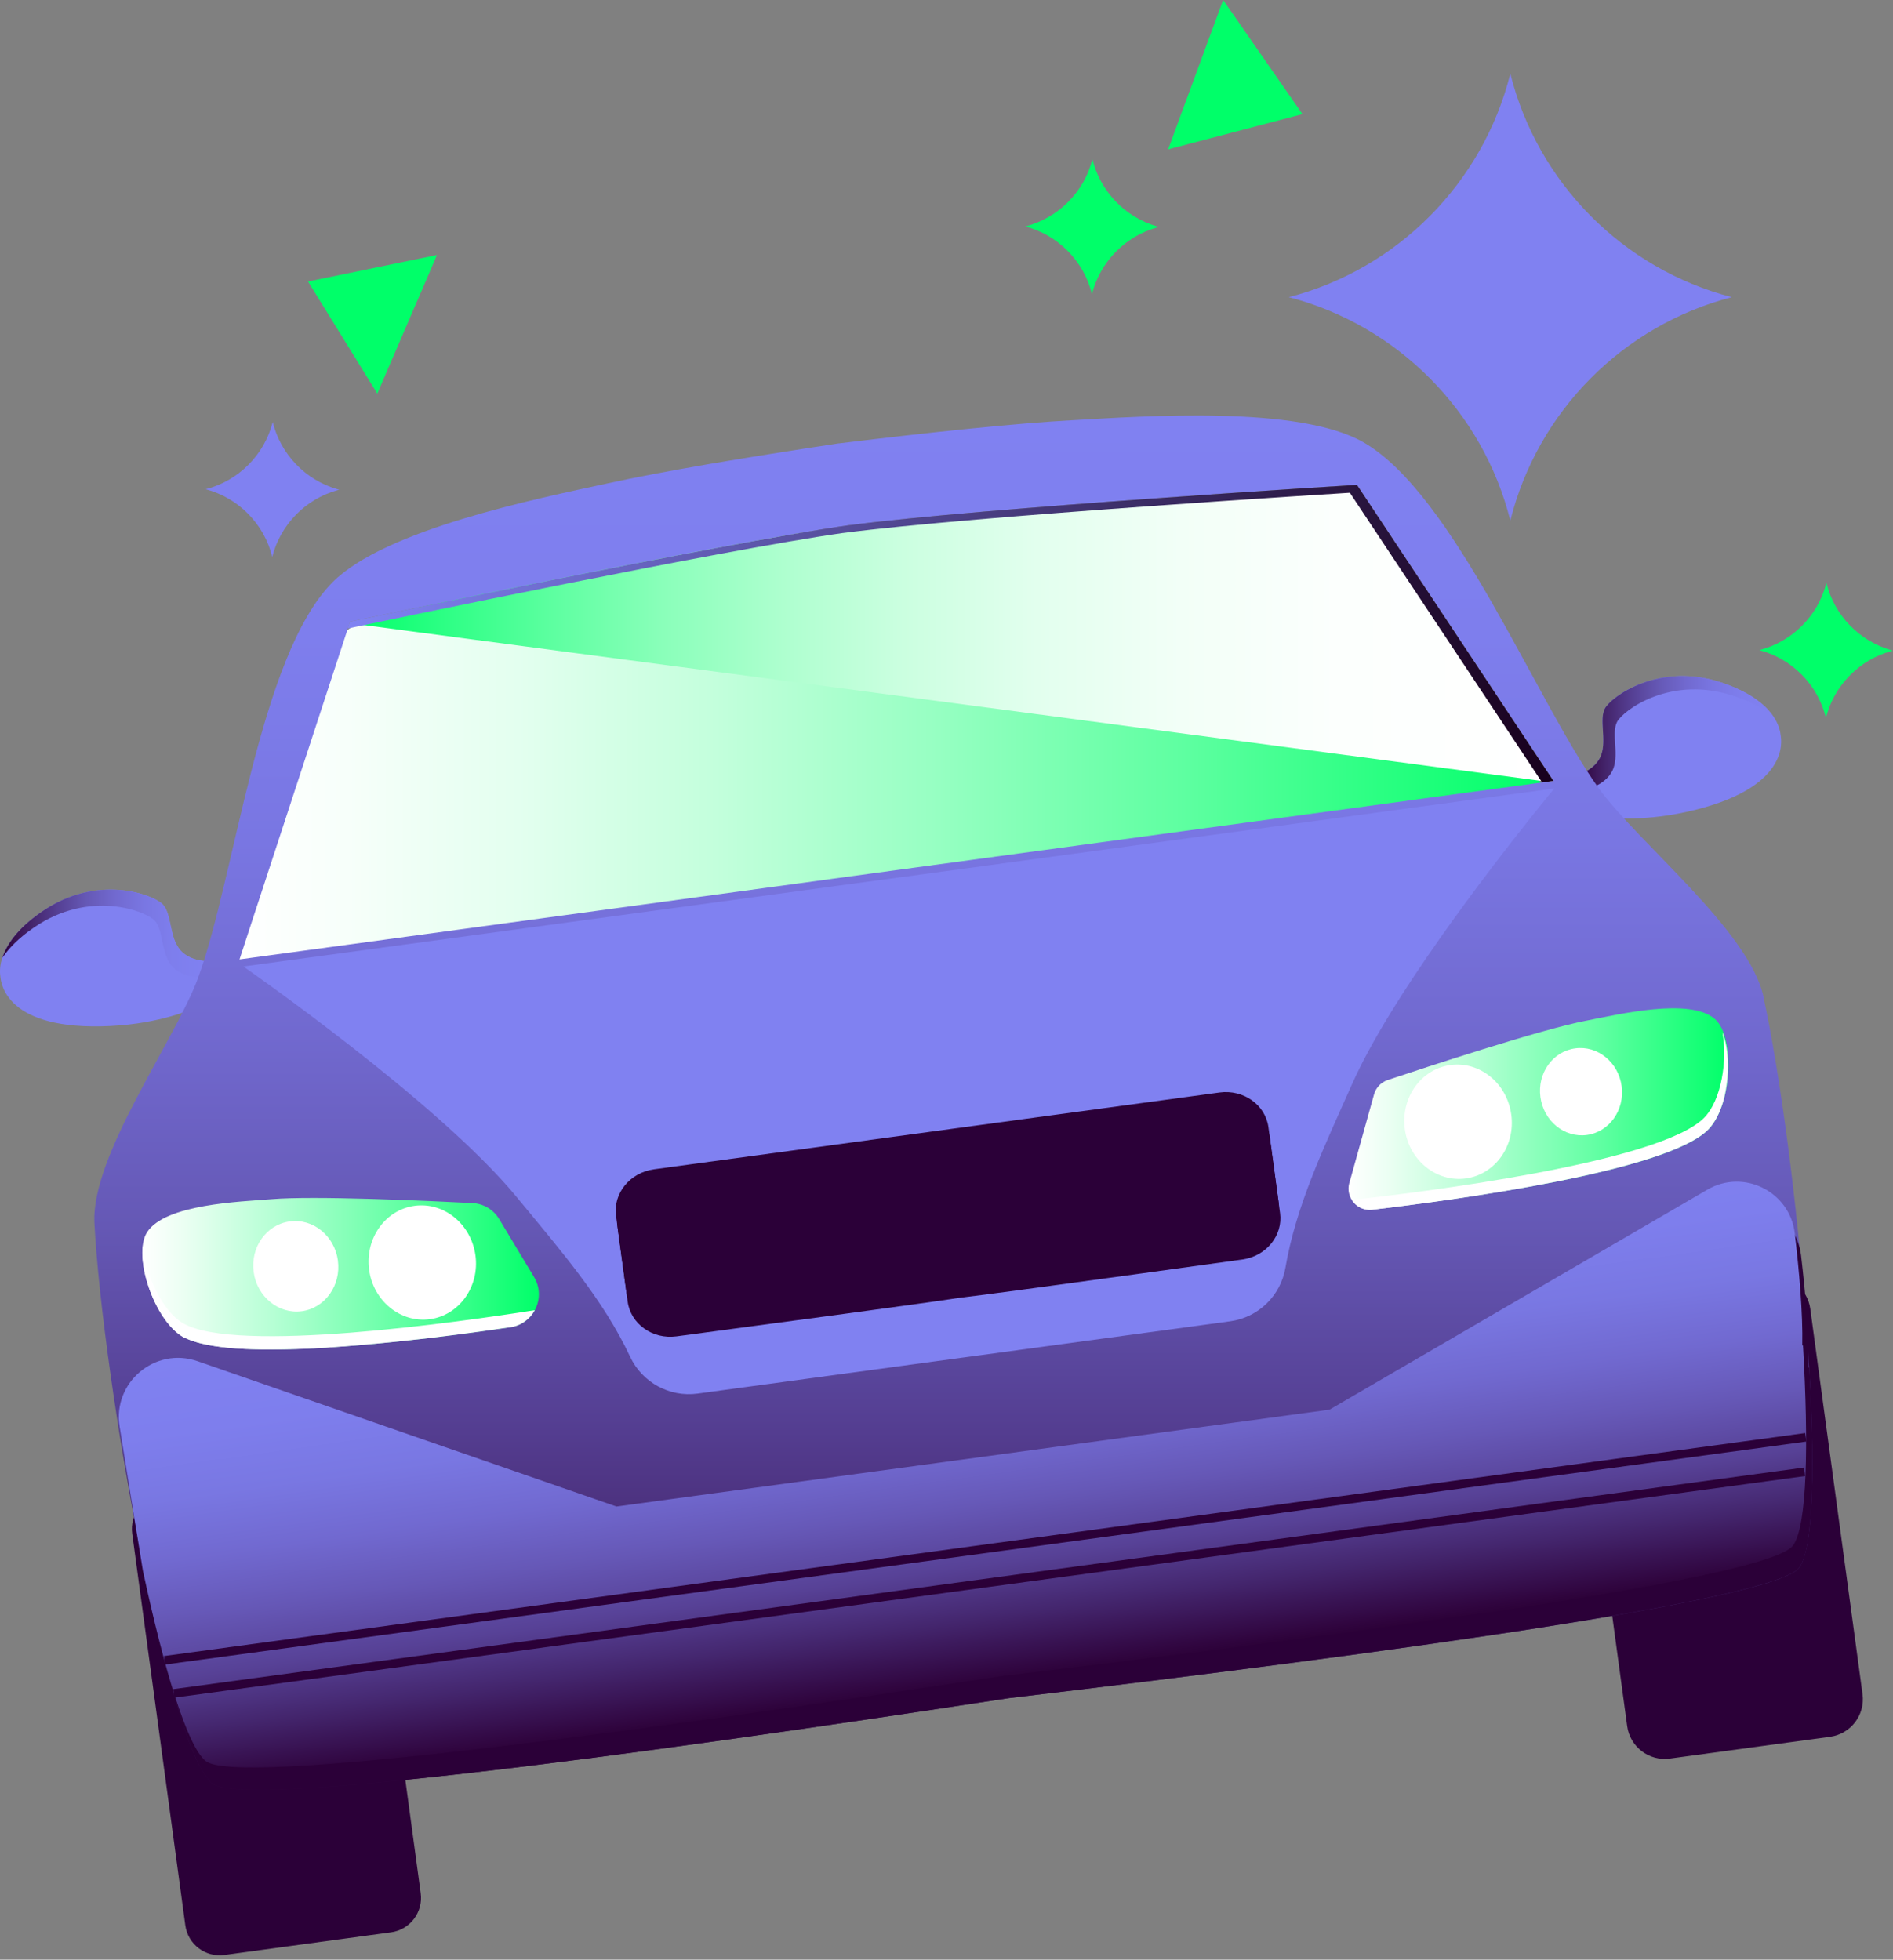
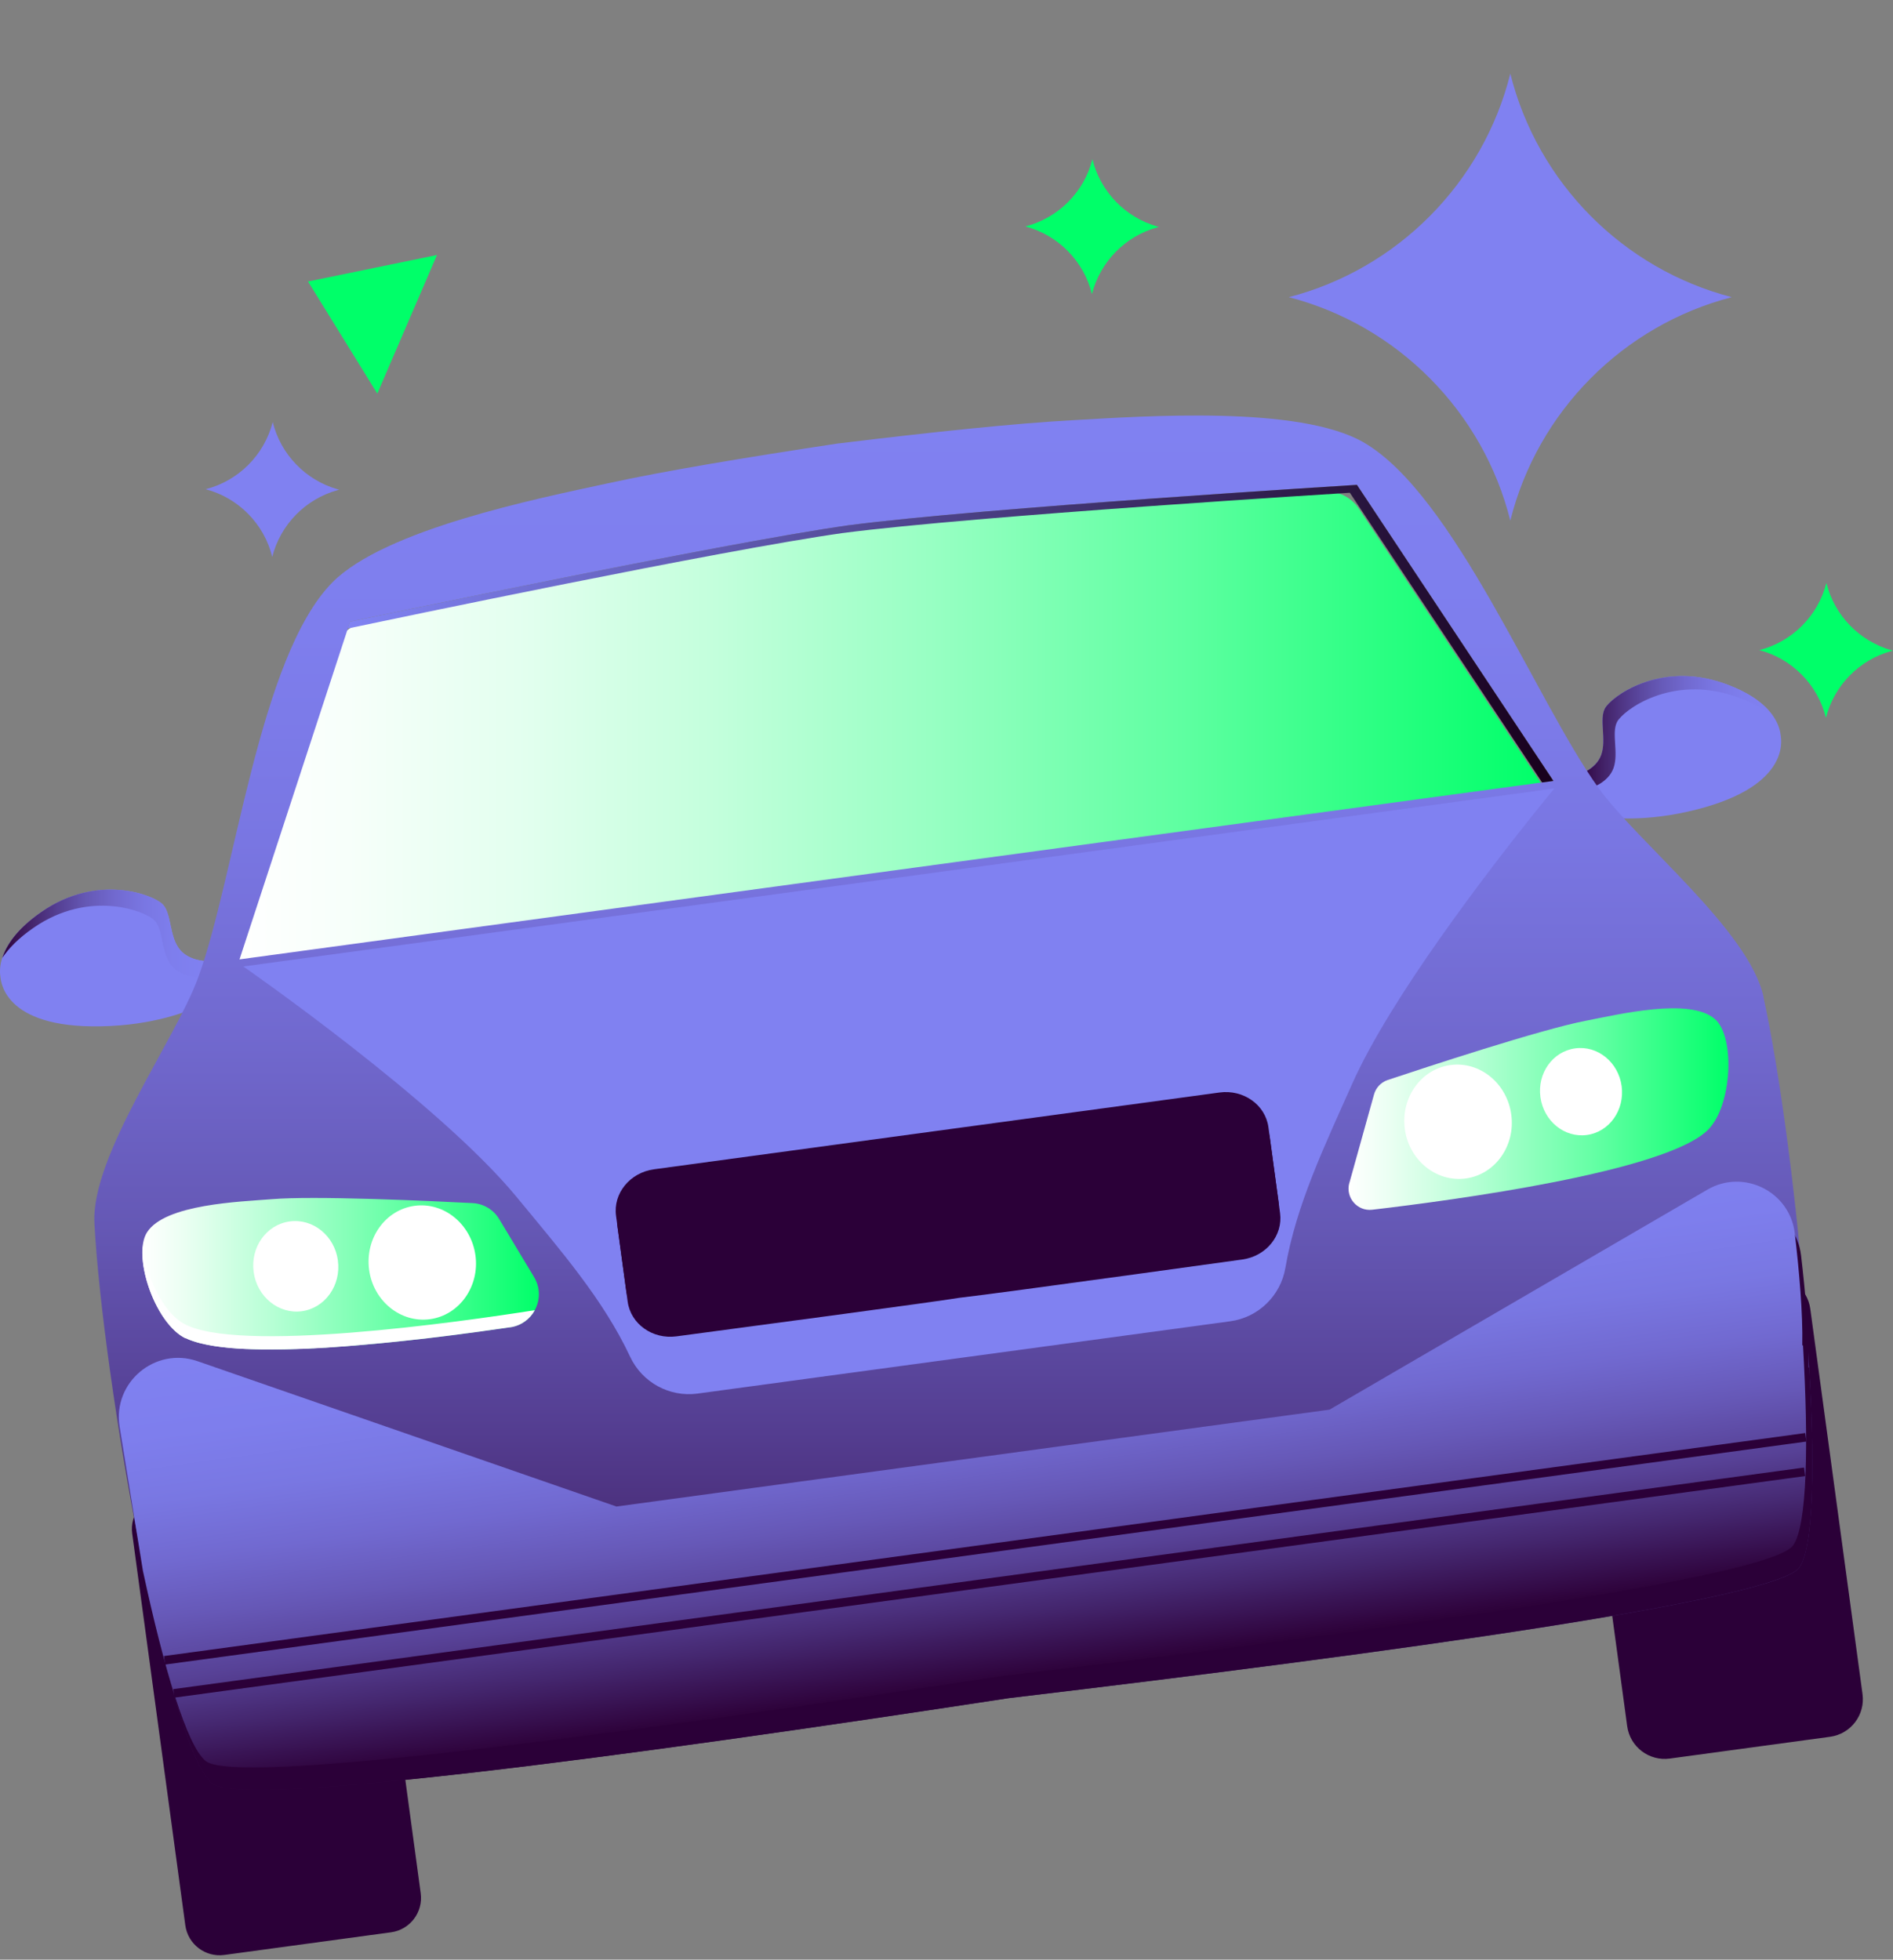
<svg xmlns="http://www.w3.org/2000/svg" version="1.1" width="400px" height="414px" viewBox="0 0 400.0 414.0">
  <rect x="0" y="0" width="400.0" height="414.0" fill="#808080" stroke="none" />
  <defs>
    <clipPath id="i0">
      <path d="M1600,0 L1600,800 L0,800 L0,0 L1600,0 Z" />
    </clipPath>
    <clipPath id="i1">
      <path d="M27.249,0 L14.638,29.277 L0,5.597 L27.249,0 Z" />
    </clipPath>
    <clipPath id="i2">
      <path d="M14.173,0 C15.852,6.844 21.124,12.288 27.875,14.209 L28.223,14.304 L27.875,14.397 C21.111,16.262 15.806,21.663 14.072,28.495 C12.362,21.527 6.928,16.021 0,14.197 C6.94,12.429 12.407,6.957 14.173,0 Z" />
    </clipPath>
    <clipPath id="i3">
      <path d="M14.173,0 C15.852,6.844 21.124,12.288 27.875,14.209 L28.223,14.304 L27.875,14.397 C21.111,16.262 15.806,21.663 14.072,28.495 C12.362,21.527 6.928,16.021 0,14.197 C6.94,12.429 12.407,6.957 14.173,0 Z" />
    </clipPath>
    <clipPath id="i4">
      <path d="M14.173,0 C15.852,6.844 21.124,12.288 27.875,14.209 L28.223,14.304 L27.875,14.397 C21.111,16.262 15.806,21.663 14.072,28.495 C12.362,21.527 6.928,16.021 0,14.197 C6.94,12.429 12.407,6.957 14.173,0 Z" />
    </clipPath>
    <clipPath id="i5">
      <path d="M46.8,0 C52.562,23.068 70.63,41.276 93.599,47.224 C70.618,53.173 52.562,71.369 46.8,94.437 C41.037,71.369 22.97,53.184 0,47.224 C22.981,41.276 41.037,23.068 46.8,0 Z" />
    </clipPath>
    <clipPath id="i6">
      <path d="M231.429,0.016 C234.338,-0.165 237.123,1.217 238.731,3.642 L238.731,3.63 L277.64,62.253 L138.871,81.117 L138.78,81.117 L0,99.971 L21.543,34.176 C22.675,30.732 25.551,28.149 29.094,27.412 C38.343,25.48 57.54,21.495 77.302,17.588 L79.675,17.119 C80.071,17.041 80.467,16.963 80.863,16.886 L83.238,16.42 C101.041,12.936 118.541,9.688 128.897,8.23 L128.988,8.23 C152.535,5.137 213.961,1.126 231.429,0.016 Z" />
    </clipPath>
    <linearGradient id="i7" x1="0.011px" y1="49.982px" x2="277.651px" y2="49.982px" gradientUnits="userSpaceOnUse">
      <stop stop-color="#FFFFFF" offset="0%" />
      <stop stop-color="#F7FFFA" offset="9%" />
      <stop stop-color="#E3FFEF" offset="22%" />
      <stop stop-color="#C3FFDC" offset="37%" />
      <stop stop-color="#96FFC2" offset="54%" />
      <stop stop-color="#5DFFA0" offset="73%" />
      <stop stop-color="#18FF77" offset="93%" />
      <stop stop-color="#00FF69" offset="100%" />
    </linearGradient>
    <clipPath id="i8">
      <path d="M212.772,0 L254.285,62.543 L0.036,28.894 L0.086,28.883 C2.869,28.224 72.783,11.718 105.633,8.509 C139.143,5.212 212.772,0 212.772,0 Z" />
    </clipPath>
    <linearGradient id="i9" x1="0px" y1="31.271px" x2="254.274px" y2="31.271px" gradientUnits="userSpaceOnUse">
      <stop stop-color="#00FF69" offset="0%" />
      <stop stop-color="#2EFF85" offset="8%" />
      <stop stop-color="#5EFFA1" offset="17%" />
      <stop stop-color="#8AFFBA" offset="26%" />
      <stop stop-color="#AEFFCF" offset="36%" />
      <stop stop-color="#CBFFE0" offset="46%" />
      <stop stop-color="#E2FFEE" offset="57%" />
      <stop stop-color="#F2FFF7" offset="69%" />
      <stop stop-color="#FCFFFD" offset="82%" />
      <stop stop-color="#FFFFFF" offset="100%" />
    </linearGradient>
    <clipPath id="i10">
      <path d="M30.69,1.525 C42,5.479 42.611,11.45 42.758,12.538 C42.905,13.615 44.819,23.789 23.106,28.65 C12.498,31.052 5.083,29.737 5.083,29.737 L0,20.821 L0.011,20.821 C0.011,20.821 3.747,19.755 4.857,16.583 C5.977,13.388 4.381,9.218 5.604,6.862 C6.826,4.482 17.004,-3.245 30.69,1.525 Z" />
    </clipPath>
    <clipPath id="i11">
      <path d="M30.679,1.525 C36.86,3.678 39.792,6.431 41.253,8.675 C39.498,7.179 37.007,5.638 33.249,4.335 C19.573,-0.435 9.396,7.304 8.174,9.672 C6.94,12.051 8.547,16.22 7.426,19.416 C6.306,22.577 2.57,23.653 2.57,23.653 L6.136,29.907 C5.479,29.828 5.083,29.749 5.083,29.749 L0,20.832 C0,20.832 3.736,19.767 4.845,16.594 L4.845,16.583 C5.966,13.388 4.37,9.218 5.592,6.862 C6.815,4.482 16.992,-3.245 30.679,1.525 Z" />
    </clipPath>
    <linearGradient id="i12" x1="6.43506423e-14px" y1="14.94px" x2="41.253px" y2="14.94px" gradientUnits="userSpaceOnUse">
      <stop stop-color="#2C0138" offset="0%" />
      <stop stop-color="#2E023B" offset="0%" />
      <stop stop-color="#44246B" offset="14%" />
      <stop stop-color="#553F93" offset="27%" />
      <stop stop-color="#6558B5" offset="41%" />
      <stop stop-color="#7169CF" offset="55%" />
      <stop stop-color="#7976E2" offset="69%" />
      <stop stop-color="#7E7EED" offset="84%" />
      <stop stop-color="#8081F1" offset="100%" />
    </linearGradient>
    <clipPath id="i13">
      <path d="M8.802,4.691 C20.712,-3.557 32.598,1.179 34.41,3.139 C36.221,5.076 35.791,9.529 37.727,12.305 C39.629,15.069 43.512,15.092 43.512,15.092 L43.512,15.103 L40.987,25.051 C40.987,25.051 34.217,28.292 23.327,28.813 C1.116,29.912 0.244,19.613 0.097,18.525 C-0.05,17.437 -1.047,11.523 8.802,4.691 Z" />
    </clipPath>
    <clipPath id="i14">
      <path d="M8.298,4.691 C20.207,-3.557 32.094,1.179 33.905,3.139 C35.717,5.076 35.287,9.529 37.222,12.305 L37.234,12.316 C39.047,14.952 42.662,15.095 42.994,15.103 L43.019,15.103 L40.494,25.051 C40.494,25.051 40.121,25.244 39.532,25.482 L41.298,18.503 C41.298,18.503 37.426,18.457 35.49,15.715 C33.566,12.939 33.985,8.498 32.185,6.527 C30.362,4.578 18.475,-0.158 6.577,8.079 C3.306,10.333 1.313,12.486 0,14.401 C0.838,11.852 2.921,8.407 8.298,4.691 Z" />
    </clipPath>
    <linearGradient id="i15" x1="3.21753211e-14px" y1="12.735px" x2="43.019px" y2="12.735px" gradientUnits="userSpaceOnUse">
      <stop stop-color="#2C0138" offset="0%" />
      <stop stop-color="#2E023B" offset="0%" />
      <stop stop-color="#44246B" offset="14%" />
      <stop stop-color="#553F93" offset="27%" />
      <stop stop-color="#6558B5" offset="41%" />
      <stop stop-color="#7169CF" offset="55%" />
      <stop stop-color="#7976E2" offset="69%" />
      <stop stop-color="#7E7EED" offset="84%" />
      <stop stop-color="#8081F1" offset="100%" />
    </linearGradient>
    <clipPath id="i16">
      <path d="M42.193,0.001 C46.613,-0.001 50.197,3.582 50.197,8.002 L50.186,90.148 C50.184,94.568 46.601,98.15 42.182,98.153 L8.004,98.157 C3.583,98.159 -0,94.576 -0.001,90.156 L0.01,8.009 C0.012,3.59 3.595,0.007 8.015,0.005 L42.193,0.001 Z" />
    </clipPath>
    <clipPath id="i17">
      <path d="M42.883,0.001 C46.928,-0.001 50.208,3.278 50.208,7.323 L50.197,90.827 C50.195,94.872 46.917,98.151 42.872,98.153 L7.324,98.157 C3.279,98.159 -0,94.88 -0.001,90.835 L0.01,7.33 C0.012,3.286 3.291,0.007 7.335,0.005 L42.883,0.001 Z" />
    </clipPath>
    <clipPath id="i18">
      <path d="M206.603,1 C221.977,0.127 254.524,-2.173 268.154,5.645 C287.331,16.658 304.584,60.2 317.818,78.645 C326.037,90.123 349.629,108.761 352.697,122.754 L352.674,122.765 C359.761,154.92 367.153,233.733 360.27,243.398 C355.482,250.15 275.139,261.254 193.211,270.987 C111.657,283.45 31.269,294.179 24.839,288.956 C15.623,281.478 1.767,203.549 0.024,170.658 C-0.735,156.359 17.039,132.09 21.906,118.845 C29.752,97.533 34.767,50.966 50.321,35.239 C61.404,24.068 93.374,17.598 108.408,14.347 C120.362,11.729 137.57,8.863 157.223,5.894 L157.313,5.894 C177.034,3.492 194.4,1.668 206.603,1 Z M266.807,14.641 C266.807,14.641 187.245,19.524 159.668,23.161 L159.577,23.161 C146.913,24.939 123.569,29.394 102.051,33.687 L99.256,34.246 C75.137,39.078 54.046,43.544 54.046,43.544 L30.68,114.902 L169.46,96.037 L169.551,96.037 L169.551,96.026 L308.32,77.184 Z" />
    </clipPath>
    <linearGradient id="i19" x1="181.517px" y1="290.305px" x2="181.517px" y2="0.003px" gradientUnits="userSpaceOnUse">
      <stop stop-color="#2C0138" offset="0%" />
      <stop stop-color="#2E023B" offset="0%" />
      <stop stop-color="#44246B" offset="14%" />
      <stop stop-color="#553F93" offset="27%" />
      <stop stop-color="#6558B5" offset="41%" />
      <stop stop-color="#7169CF" offset="55%" />
      <stop stop-color="#7976E2" offset="69%" />
      <stop stop-color="#7E7EED" offset="84%" />
      <stop stop-color="#8081F1" offset="100%" />
    </linearGradient>
    <clipPath id="i20">
      <path d="M277.028,0 C277.028,0 275.475,1.867 272.938,5.032 L272.222,5.927 C262.857,17.66 242.383,44.273 234.338,62.339 C228.44,75.595 222.451,88.047 220.199,101.269 C219.191,107.184 214.47,111.761 208.527,112.565 L152.603,120.157 L151.924,120.247 L95.999,127.838 C90.056,128.643 84.282,125.493 81.735,120.055 C76.052,107.909 66.962,97.496 57.747,86.302 C41.219,66.214 0,37.605 0,37.605 L138.18,18.842 L138.86,18.751 L138.848,18.763 Z" />
    </clipPath>
    <clipPath id="i21">
      <path d="M213.236,0 L254.749,62.543 L252.372,62.871 L211.742,1.666 C211.742,1.666 132.18,6.56 104.614,10.175 L104.513,10.175 L104.513,10.186 C78.826,13.811 9.147,28.416 0,30.342 L0.475,28.903 C0.475,28.903 78.475,12.384 106.007,8.509 L106.097,8.509 C133.675,4.883 213.236,0 213.236,0 Z" />
    </clipPath>
    <linearGradient id="i22" x1="0px" y1="31.43px" x2="254.761px" y2="31.43px" gradientUnits="userSpaceOnUse">
      <stop stop-color="#8083F3" offset="0%" />
      <stop stop-color="#18001C" offset="100%" />
    </linearGradient>
    <clipPath id="i23">
      <path d="M335.656,1.69 C343.343,-2.786 353.102,2.086 354.143,10.924 C355.071,18.832 355.864,27.795 355.728,34.593 L355.875,34.57 C357.075,55.384 356.781,72.639 353.792,76.843 C349.004,83.596 268.661,94.699 186.733,104.432 C105.179,116.895 24.79,127.625 18.36,122.402 C14.353,119.161 9.474,102.596 5.092,82.213 L0.168,51.769 C-1.349,42.41 7.674,34.819 16.628,37.924 L105.156,68.629 L255.823,48.166 L335.645,1.701 Z" />
    </clipPath>
    <linearGradient id="i24" x1="187.548px" y1="105.429px" x2="174.744px" y2="14.289px" gradientUnits="userSpaceOnUse">
      <stop stop-color="#2C0138" offset="0%" />
      <stop stop-color="#30053F" offset="2%" />
      <stop stop-color="#44266E" offset="15%" />
      <stop stop-color="#574196" offset="27%" />
      <stop stop-color="#6658B7" offset="41%" />
      <stop stop-color="#7169D0" offset="54%" />
      <stop stop-color="#7977E2" offset="68%" />
      <stop stop-color="#7E7EED" offset="83%" />
      <stop stop-color="#8081F1" offset="100%" />
    </linearGradient>
    <clipPath id="i25">
      <path d="M127.58,0.092 C132.652,-0.599 137.282,2.686 137.927,7.422 L140.078,23.262 C140.723,27.998 137.169,32.383 132.108,33.085 C126.407,33.874 118.634,34.949 110.554,36.06 L109.082,36.263 C93.106,38.458 76.356,40.733 72.324,41.175 C66.154,42.172 29.826,47.021 12.528,49.321 C7.467,49.99 2.871,46.704 2.226,41.98 L0.075,26.14 C-0.57,21.404 3.018,17.008 8.09,16.317 L67.897,8.193 Z" />
    </clipPath>
    <clipPath id="i26">
      <path d="M50.162,2.627 C56.83,1.346 72.237,-2.415 77.49,2.332 C81.701,6.128 81.067,20.494 76.007,25.627 C67.222,34.521 22.154,40.549 5.015,42.554 C1.845,42.928 -0.691,39.959 0.17,36.878 L0.181,36.889 L5.388,18.206 C5.785,16.767 6.871,15.622 8.286,15.146 C15.917,12.597 40.743,4.417 50.162,2.627 Z" />
    </clipPath>
    <linearGradient id="i27" x1="-0px" y1="21.287px" x2="80.275px" y2="21.287px" gradientUnits="userSpaceOnUse">
      <stop stop-color="#FFFFFF" offset="0%" />
      <stop stop-color="#EAFFF2" offset="11%" />
      <stop stop-color="#B3FFD3" offset="34%" />
      <stop stop-color="#5EFFA1" offset="67%" />
      <stop stop-color="#00FF69" offset="100%" />
    </linearGradient>
    <clipPath id="i28">
      <path d="M7.439,0.076 C12.171,-0.57 16.563,2.988 17.254,8.052 C17.933,13.105 14.661,17.728 9.918,18.374 C5.175,19.02 0.782,15.439 0.092,10.386 C-0.599,5.322 2.684,0.722 7.439,0.076 Z" />
    </clipPath>
    <clipPath id="i29">
      <path d="M9.751,0.097 C15.966,-0.741 21.717,3.949 22.611,10.577 C23.506,17.16 19.215,23.211 13,24.06 C6.785,24.91 1.011,20.219 0.117,13.637 L0.117,13.625 C-0.777,6.997 3.547,0.935 9.751,0.097 Z" />
    </clipPath>
    <clipPath id="i30">
      <path d="M27.397,0.253 C31.79,-0.108 39.682,-0.038 47.709,0.185 L49.315,0.232 C57.344,0.474 65.284,0.85 69.77,1.081 C72.091,1.194 74.208,2.463 75.408,4.457 L82.789,16.728 L82.789,16.739 C85.359,21.022 82.755,26.539 77.819,27.276 C58.687,30.108 18.737,35.139 8.616,29.327 C2.401,25.735 -2.071,12.071 0.986,7.267 C4.778,1.284 20.627,0.797 27.397,0.253 Z" />
    </clipPath>
    <linearGradient id="i31" x1="0.001px" y1="16.002px" x2="83.797px" y2="16.002px" gradientUnits="userSpaceOnUse">
      <stop stop-color="#FFFFFF" offset="0%" />
      <stop stop-color="#EAFFF2" offset="11%" />
      <stop stop-color="#B3FFD3" offset="34%" />
      <stop stop-color="#5EFFA1" offset="67%" />
      <stop stop-color="#00FF69" offset="100%" />
    </linearGradient>
    <clipPath id="i32">
      <path d="M17.902,8.349 L17.89,8.338 C18.604,13.572 15.185,18.376 10.283,19.045 C5.381,19.713 0.796,15.997 0.094,10.763 C-0.619,5.517 2.789,0.747 7.713,0.078 C12.638,-0.59 17.189,3.103 17.902,8.349 Z" />
    </clipPath>
    <clipPath id="i33">
      <path d="M22.589,10.577 L22.589,10.566 C23.484,17.149 19.182,23.199 12.978,24.049 C6.774,24.887 1.012,20.208 0.118,13.625 C-0.777,6.997 3.525,0.935 9.729,0.097 C15.933,-0.741 21.684,3.949 22.589,10.577 Z" />
    </clipPath>
    <clipPath id="i34">
      <path d="M0.093,0 C0.58,5.971 4.101,13.8 8.618,16.395 C19.802,22.842 67.179,16.089 82.904,13.608 C81.908,15.454 80.096,16.859 77.776,17.222 L77.685,17.222 C77.425,17.256 77.164,17.301 76.893,17.335 L76.757,17.358 C76.519,17.392 76.281,17.426 76.032,17.46 L75.84,17.482 C75.557,17.528 75.274,17.562 74.991,17.607 L74.821,17.63 C74.572,17.675 74.311,17.709 74.062,17.743 L73.87,17.766 C73.576,17.811 73.281,17.845 72.976,17.89 L72.794,17.913 C72.534,17.958 72.262,17.992 72.002,18.026 L71.798,18.06 C71.493,18.094 71.176,18.14 70.859,18.185 L70.689,18.208 C70.417,18.242 70.145,18.287 69.874,18.321 L69.625,18.355 C69.308,18.389 68.991,18.434 68.662,18.48 L68.47,18.502 C68.187,18.536 67.904,18.582 67.621,18.615 L67.383,18.649 C67.055,18.695 66.715,18.74 66.376,18.785 L66.195,18.808 C65.9,18.842 65.595,18.887 65.289,18.921 L65.074,18.944 C64.734,18.989 64.383,19.035 64.032,19.08 L63.806,19.103 C63.512,19.148 63.217,19.182 62.923,19.216 L62.674,19.25 C62.323,19.284 61.972,19.329 61.621,19.375 L61.383,19.397 C61.078,19.443 60.783,19.477 60.478,19.511 L60.229,19.545 C59.878,19.59 59.515,19.624 59.153,19.669 L58.915,19.692 L57.987,19.794 L57.738,19.816 C57.376,19.862 57.002,19.896 56.64,19.941 L56.402,19.964 C56.085,19.998 55.768,20.032 55.451,20.066 L55.225,20.088 C54.851,20.134 54.478,20.179 54.104,20.213 L53.855,20.236 L52.893,20.338 L52.655,20.36 C52.281,20.394 51.896,20.44 51.523,20.474 L51.274,20.496 C50.957,20.519 50.629,20.553 50.3,20.587 L50.074,20.61 L48.942,20.712 L48.681,20.734 L47.708,20.825 L47.481,20.848 C47.097,20.882 46.723,20.916 46.338,20.95 L46.089,20.972 C45.772,20.995 45.444,21.029 45.115,21.051 L44.889,21.074 C44.504,21.108 44.131,21.131 43.757,21.165 C43.666,21.176 43.587,21.187 43.497,21.187 C43.168,21.21 42.84,21.244 42.512,21.278 L42.308,21.278 C41.934,21.301 41.549,21.335 41.176,21.357 L40.927,21.38 C40.598,21.403 40.27,21.425 39.942,21.459 L39.738,21.459 C39.365,21.493 38.991,21.516 38.617,21.55 L38.368,21.55 C38.04,21.573 37.723,21.584 37.395,21.618 L37.202,21.618 C36.84,21.641 36.466,21.652 36.104,21.686 L35.844,21.686 C35.527,21.709 35.198,21.72 34.882,21.743 L34.7,21.743 C34.338,21.754 33.976,21.777 33.614,21.788 L33.353,21.788 C33.036,21.799 32.719,21.811 32.402,21.822 L32.232,21.822 C31.87,21.833 31.519,21.845 31.168,21.856 L30.919,21.856 C30.614,21.867 30.297,21.879 29.991,21.879 L29.832,21.879 C29.482,21.89 29.131,21.89 28.791,21.89 L25.225,21.89 C24.897,21.879 24.568,21.867 24.251,21.867 L24.014,21.867 C23.731,21.867 23.436,21.856 23.153,21.845 L23.029,21.845 L22.1,21.811 L21.874,21.811 C21.602,21.799 21.319,21.788 21.048,21.765 L20.946,21.765 C20.64,21.743 20.346,21.731 20.051,21.709 C19.983,21.697 19.904,21.697 19.836,21.697 C19.576,21.675 19.304,21.652 19.044,21.629 L18.953,21.629 C18.67,21.607 18.399,21.573 18.116,21.55 C18.048,21.539 17.98,21.527 17.912,21.527 C17.651,21.505 17.402,21.471 17.153,21.437 L17.074,21.437 C16.802,21.403 16.542,21.369 16.282,21.335 C16.214,21.323 16.157,21.312 16.089,21.312 C15.84,21.278 15.602,21.244 15.365,21.199 L15.308,21.199 C15.059,21.153 14.81,21.119 14.572,21.074 C14.516,21.063 14.448,21.04 14.391,21.04 C14.165,20.995 13.938,20.961 13.723,20.904 L13.678,20.904 C13.451,20.859 13.225,20.802 12.999,20.757 L12.829,20.723 C12.614,20.678 12.41,20.621 12.206,20.564 L12.172,20.564 C11.957,20.508 11.753,20.451 11.55,20.394 C11.504,20.383 11.448,20.36 11.402,20.349 C11.21,20.292 11.018,20.236 10.836,20.168 L10.814,20.168 C10.621,20.111 10.44,20.043 10.259,19.975 L10.123,19.93 C9.942,19.873 9.772,19.805 9.614,19.726 L9.376,19.622 L9.138,19.511 L9.127,19.579 C9.093,19.556 9.048,19.545 9.014,19.522 C8.867,19.443 8.708,19.363 8.572,19.284 C8.391,19.182 8.21,19.069 8.029,18.944 C7.972,18.899 7.916,18.865 7.859,18.819 C7.735,18.729 7.621,18.638 7.497,18.548 C7.429,18.491 7.372,18.446 7.304,18.389 C7.202,18.298 7.089,18.208 6.976,18.106 C6.908,18.038 6.851,17.981 6.784,17.924 C6.682,17.834 6.568,17.72 6.467,17.618 C6.399,17.55 6.331,17.494 6.274,17.426 C6.161,17.313 6.048,17.188 5.946,17.075 C5.889,17.007 5.833,16.95 5.776,16.882 C5.629,16.712 5.482,16.531 5.335,16.349 C5.244,16.236 5.142,16.112 5.052,15.987 L4.893,15.783 C4.791,15.636 4.678,15.477 4.576,15.33 C4.542,15.284 4.519,15.239 4.485,15.194 C4.361,15.024 4.236,14.843 4.112,14.661 L4.112,14.639 C1.282,10.22 -0.428,4.102 0.093,0 Z" />
    </clipPath>
    <clipPath id="i35">
      <path d="M78.283,0 C79.8,3.626 79.856,9.54 78.532,14.423 C77.818,16.916 76.743,19.114 75.305,20.576 C66.52,29.47 21.453,35.497 4.313,37.503 C2.491,37.718 0.872,36.823 0,35.441 C13.143,34.002 64.935,27.725 74.434,18.083 C78.09,14.367 79.403,5.88 78.283,0 Z" />
    </clipPath>
    <clipPath id="i36">
      <path d="M349.984,0 L349.984,1.813 L0,1.852 L0,0.039 L349.984,0 Z" />
    </clipPath>
    <clipPath id="i37">
      <path d="M347.732,0 L347.732,1.813 L0,1.852 L0,0.039 L347.732,0 Z" />
    </clipPath>
    <clipPath id="i38">
-       <path d="M11.626,0 L28.381,24.111 L0,31.555 L11.626,0 Z" />
-     </clipPath>
+       </clipPath>
  </defs>
  <g transform="translate(-801.0 -160.0)">
    <g clip-path="url(#i0)">
      <g transform="translate(801.0 160.0)">
        <g transform="translate(65.089 53.875)">
          <g clip-path="url(#i1)">
            <polygon points="0,0 27.249,0 27.249,29.277 0,29.277 0,0" stroke="none" fill="#00FF69" />
          </g>
        </g>
        <g transform="translate(371.755 123.148)">
          <g clip-path="url(#i2)">
            <polygon points="0,0 28.245,0 28.245,28.495 0,28.495 0,0" stroke="none" fill="#00FF69" />
          </g>
        </g>
        <g transform="translate(216.662 33.639)">
          <g clip-path="url(#i3)">
            <polygon points="0,0 28.245,0 28.245,28.495 0,28.495 0,0" stroke="none" fill="#00FF69" />
          </g>
        </g>
        <g transform="translate(43.455 89.157)">
          <g clip-path="url(#i4)">
            <polygon points="0,0 28.245,0 28.245,28.495 0,28.495 0,0" stroke="none" fill="#8081F1" />
          </g>
        </g>
        <g transform="translate(272.337 15.556)">
          <g clip-path="url(#i5)">
            <polygon points="0,0 93.599,0 93.599,94.437 0,94.437 0,0" stroke="none" fill="#8081F1" />
          </g>
        </g>
        <g transform="translate(0.0 87.784)">
          <g transform="translate(48.413 15.004)">
            <g transform="translate(0.0 1.038)">
              <g clip-path="url(#i6)">
                <polygon points="0,-5.32907052e-15 277.64,-5.32907052e-15 277.64,99.971 0,99.971 0,-5.32907052e-15" stroke="none" fill="url(#i7)" />
              </g>
            </g>
            <g transform="translate(25.607 0.0)">
              <g clip-path="url(#i8)">
-                 <polygon points="0,0 254.285,0 254.285,62.543 0,62.543 0,0" stroke="none" fill="url(#i9)" />
-               </g>
+                 </g>
            </g>
          </g>
          <g transform="translate(333.514 55.038)">
            <g clip-path="url(#i10)">
              <polygon points="0,-2.7533531e-14 42.862,-2.7533531e-14 42.862,30.096 0,30.096 0,-2.7533531e-14" stroke="none" fill="#8081F1" />
            </g>
          </g>
          <g transform="translate(333.525 55.049)">
            <g clip-path="url(#i11)">
              <polygon points="0,-2.84217094e-14 41.253,-2.84217094e-14 41.253,29.907 0,29.907 0,-2.84217094e-14" stroke="none" fill="url(#i12)" />
            </g>
          </g>
          <g transform="translate(0.0 100.161)">
            <g clip-path="url(#i13)">
              <polygon points="-8.8817842e-15,8.43769499e-15 43.512,8.43769499e-15 43.512,28.895 -8.8817842e-15,28.895 -8.8817842e-15,8.43769499e-15" stroke="none" fill="#8081F1" />
            </g>
          </g>
          <g transform="translate(0.493 100.161)">
            <g clip-path="url(#i14)">
              <polygon points="0,7.99360578e-15 43.019,7.99360578e-15 43.019,25.482 0,25.482 0,7.99360578e-15" stroke="none" fill="url(#i15)" />
            </g>
          </g>
          <g transform="translate(331.705 187.551) rotate(-7.73)">
            <g clip-path="url(#i16)">
              <polygon points="-0.001,0.001 50.197,0.001 50.197,98.157 -0.001,98.157 -0.001,0.001" stroke="none" fill="#2B0038" />
            </g>
          </g>
          <g transform="translate(26.941 228.951) rotate(-7.73)">
            <g clip-path="url(#i17)">
              <polygon points="-0.001,0.001 50.208,0.001 50.208,98.157 -0.001,98.157 -0.001,0.001" stroke="none" fill="#2B0038" />
            </g>
          </g>
          <g transform="translate(19.93 0.0)">
            <g clip-path="url(#i18)">
              <polygon points="3.55271368e-15,-8.8817842e-16 363.015,-8.8817842e-16 363.015,290.309 3.55271368e-15,290.309 3.55271368e-15,-8.8817842e-16" stroke="none" fill="url(#i19)" />
            </g>
          </g>
          <g transform="translate(51.413 78.793)">
            <g clip-path="url(#i20)">
              <polygon points="0,0 277.028,0 277.028,127.963 0,127.963 0,0" stroke="none" fill="#8081F1" />
            </g>
          </g>
          <g transform="translate(73.489 14.652)">
            <g clip-path="url(#i21)">
              <polygon points="0,0 254.749,0 254.749,62.871 0,62.871 0,0" stroke="none" fill="url(#i22)" />
            </g>
          </g>
          <g transform="translate(26.431 166.532)">
            <g clip-path="url(#i23)">
              <polygon points="-7.10542736e-15,1.42108547e-14 356.535,1.42108547e-14 356.535,123.755 -7.10542736e-15,123.755 -7.10542736e-15,1.42108547e-14" stroke="none" fill="#2B0038" />
            </g>
          </g>
          <g transform="translate(25.106 161.864)">
            <g clip-path="url(#i23)">
              <polygon points="-7.10542736e-15,1.42108547e-14 356.535,1.42108547e-14 356.535,123.755 -7.10542736e-15,123.755 -7.10542736e-15,1.42108547e-14" stroke="none" fill="url(#i24)" />
            </g>
          </g>
          <g transform="translate(30.073 125.237)">
            <g transform="translate(100.329 19.983)">
              <g clip-path="url(#i25)">
                <polygon points="-1.42108547e-14,3.55271368e-15 140.154,3.55271368e-15 140.154,49.408 -1.42108547e-14,49.408 -1.42108547e-14,3.55271368e-15" stroke="none" fill="#2B0038" />
              </g>
            </g>
            <g transform="translate(100.023 17.695)">
              <g clip-path="url(#i25)">
                <polygon points="-1.42108547e-14,3.55271368e-15 140.154,3.55271368e-15 140.154,49.408 -1.42108547e-14,49.408 -1.42108547e-14,3.55271368e-15" stroke="none" fill="#2B0038" />
              </g>
            </g>
            <g transform="translate(254.875 0.0)">
              <g clip-path="url(#i26)">
                <polygon points="2.72559753e-14,-1.42108547e-14 80.27,-1.42108547e-14 80.27,42.586 2.72559753e-14,42.586 2.72559753e-14,-1.42108547e-14" stroke="none" fill="url(#i27)" />
              </g>
            </g>
            <g transform="translate(295.334 8.386)">
              <g clip-path="url(#i28)">
                <polygon points="-1.42108547e-14,5.32907052e-15 17.343,5.32907052e-15 17.343,18.449 -1.42108547e-14,18.449 -1.42108547e-14,5.32907052e-15" stroke="none" fill="#FFFFFF" />
              </g>
            </g>
            <g transform="translate(266.656 11.888)">
              <g clip-path="url(#i29)">
                <polygon points="-2.84217094e-14,-3.01980663e-14 22.729,-3.01980663e-14 22.729,24.16 -2.84217094e-14,24.16 -2.84217094e-14,-3.01980663e-14" stroke="none" fill="#FFFFFF" />
              </g>
            </g>
            <g transform="translate(0.0 40.069)">
              <g clip-path="url(#i30)">
                <polygon points="-1.03250741e-14,-1.22124533e-14 83.795,-1.22124533e-14 83.795,32.008 -1.03250741e-14,32.008 -1.03250741e-14,-1.22124533e-14" stroke="none" fill="url(#i31)" />
              </g>
            </g>
            <g transform="translate(23.431 44.946)">
              <g clip-path="url(#i32)">
                <polygon points="2.55906407e-14,1.97203365e-14 17.985,1.97203365e-14 17.985,19.123 2.55906407e-14,19.123 2.55906407e-14,1.97203365e-14" stroke="none" fill="#FFFFFF" />
              </g>
            </g>
            <g transform="translate(47.804 41.63)">
              <g clip-path="url(#i33)">
                <polygon points="-9.57567359e-15,-3.03507219e-14 22.707,-3.03507219e-14 22.707,24.146 -9.57567359e-15,24.146 -9.57567359e-15,-3.03507219e-14" stroke="none" fill="#FFFFFF" />
              </g>
            </g>
            <g transform="translate(0.032 50.168)">
              <g clip-path="url(#i34)">
                <polygon points="-7.46624984e-15,0 82.904,0 82.904,21.89 -7.46624984e-15,21.89 -7.46624984e-15,0" stroke="none" fill="#FFFFFF" />
              </g>
            </g>
            <g transform="translate(255.588 5.04)">
              <g clip-path="url(#i35)">
-                 <polygon points="0,0 79.476,0 79.476,37.535 0,37.535 0,0" stroke="none" fill="#FFFFFF" />
-               </g>
+                 </g>
            </g>
          </g>
          <g transform="translate(34.635 262.046) rotate(-7.73)">
            <g clip-path="url(#i36)">
              <polygon points="0,0 349.984,0 349.984,1.852 0,1.852 0,0" stroke="none" fill="#2B0038" />
            </g>
          </g>
          <g transform="translate(36.618 269.032) rotate(-7.73)">
            <g clip-path="url(#i37)">
              <polygon points="-4.54747351e-13,4.54747351e-13 347.732,4.54747351e-13 347.732,1.852 -4.54747351e-13,1.852 -4.54747351e-13,4.54747351e-13" stroke="none" fill="#2B0038" />
            </g>
          </g>
        </g>
        <g transform="translate(246.831 0.0)">
          <g clip-path="url(#i38)">
            <polygon points="0,0 28.381,0 28.381,31.555 0,31.555 0,0" stroke="none" fill="#00FF69" />
          </g>
        </g>
      </g>
    </g>
  </g>
</svg>